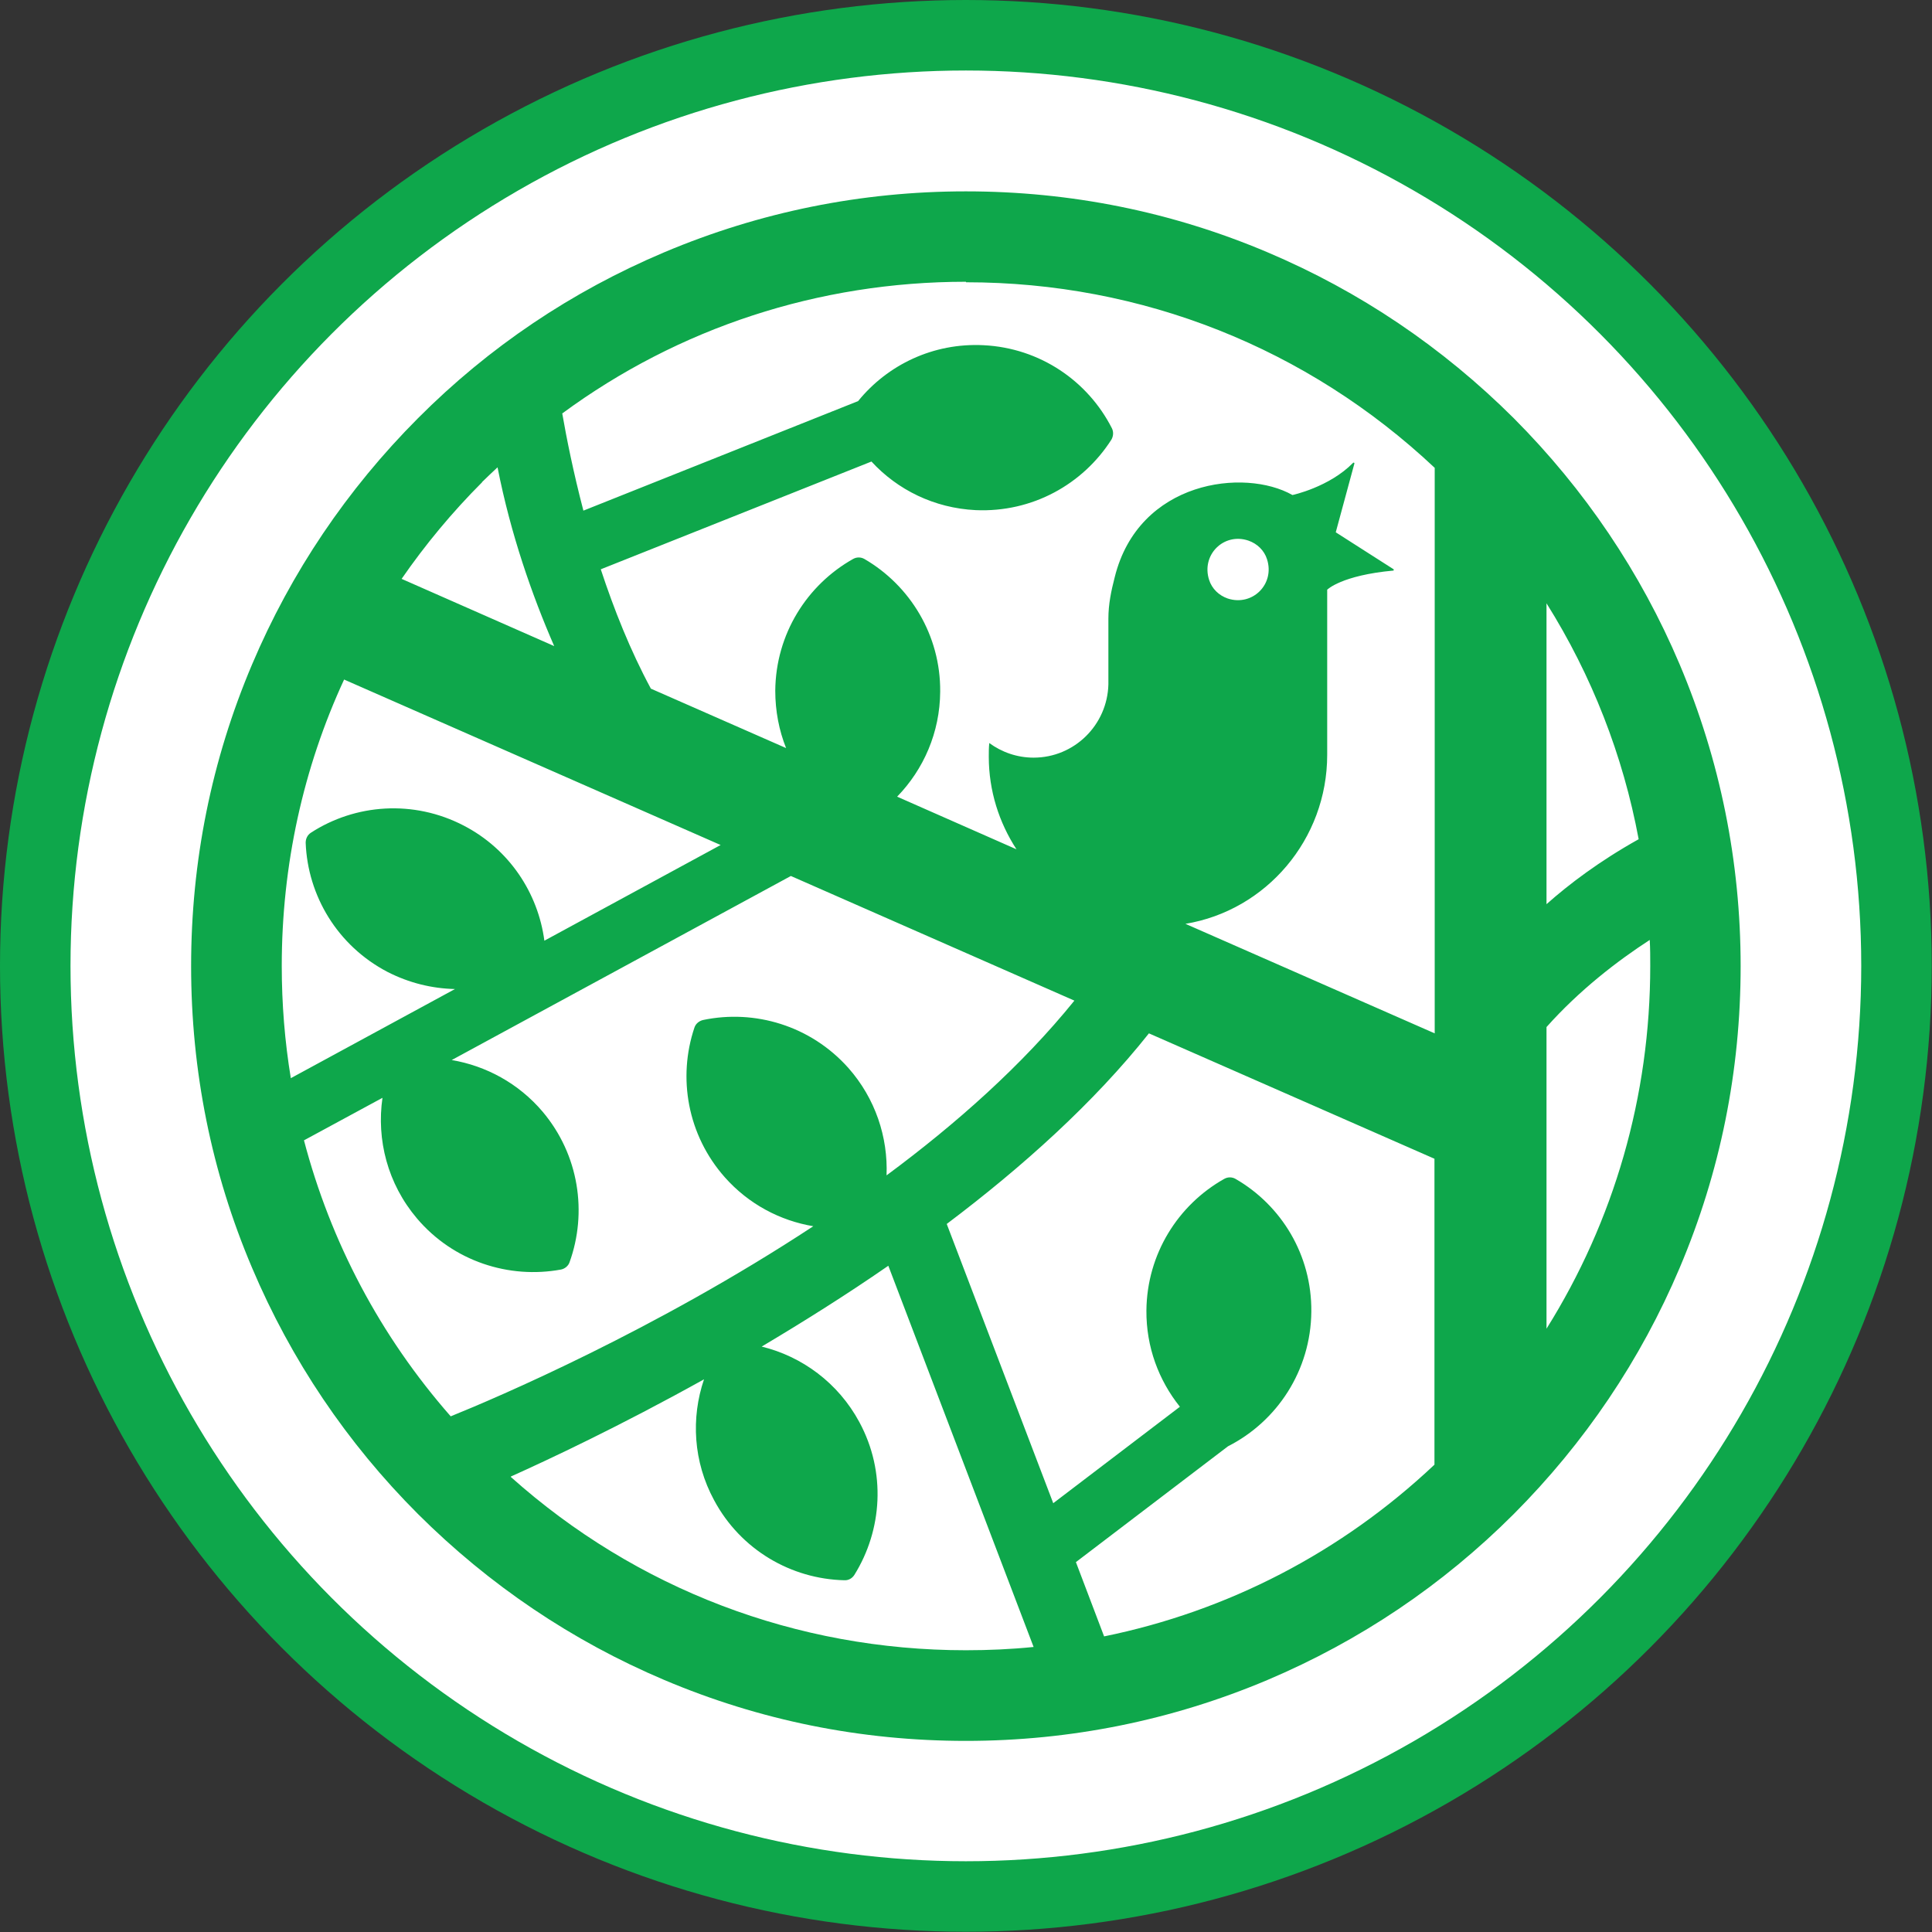
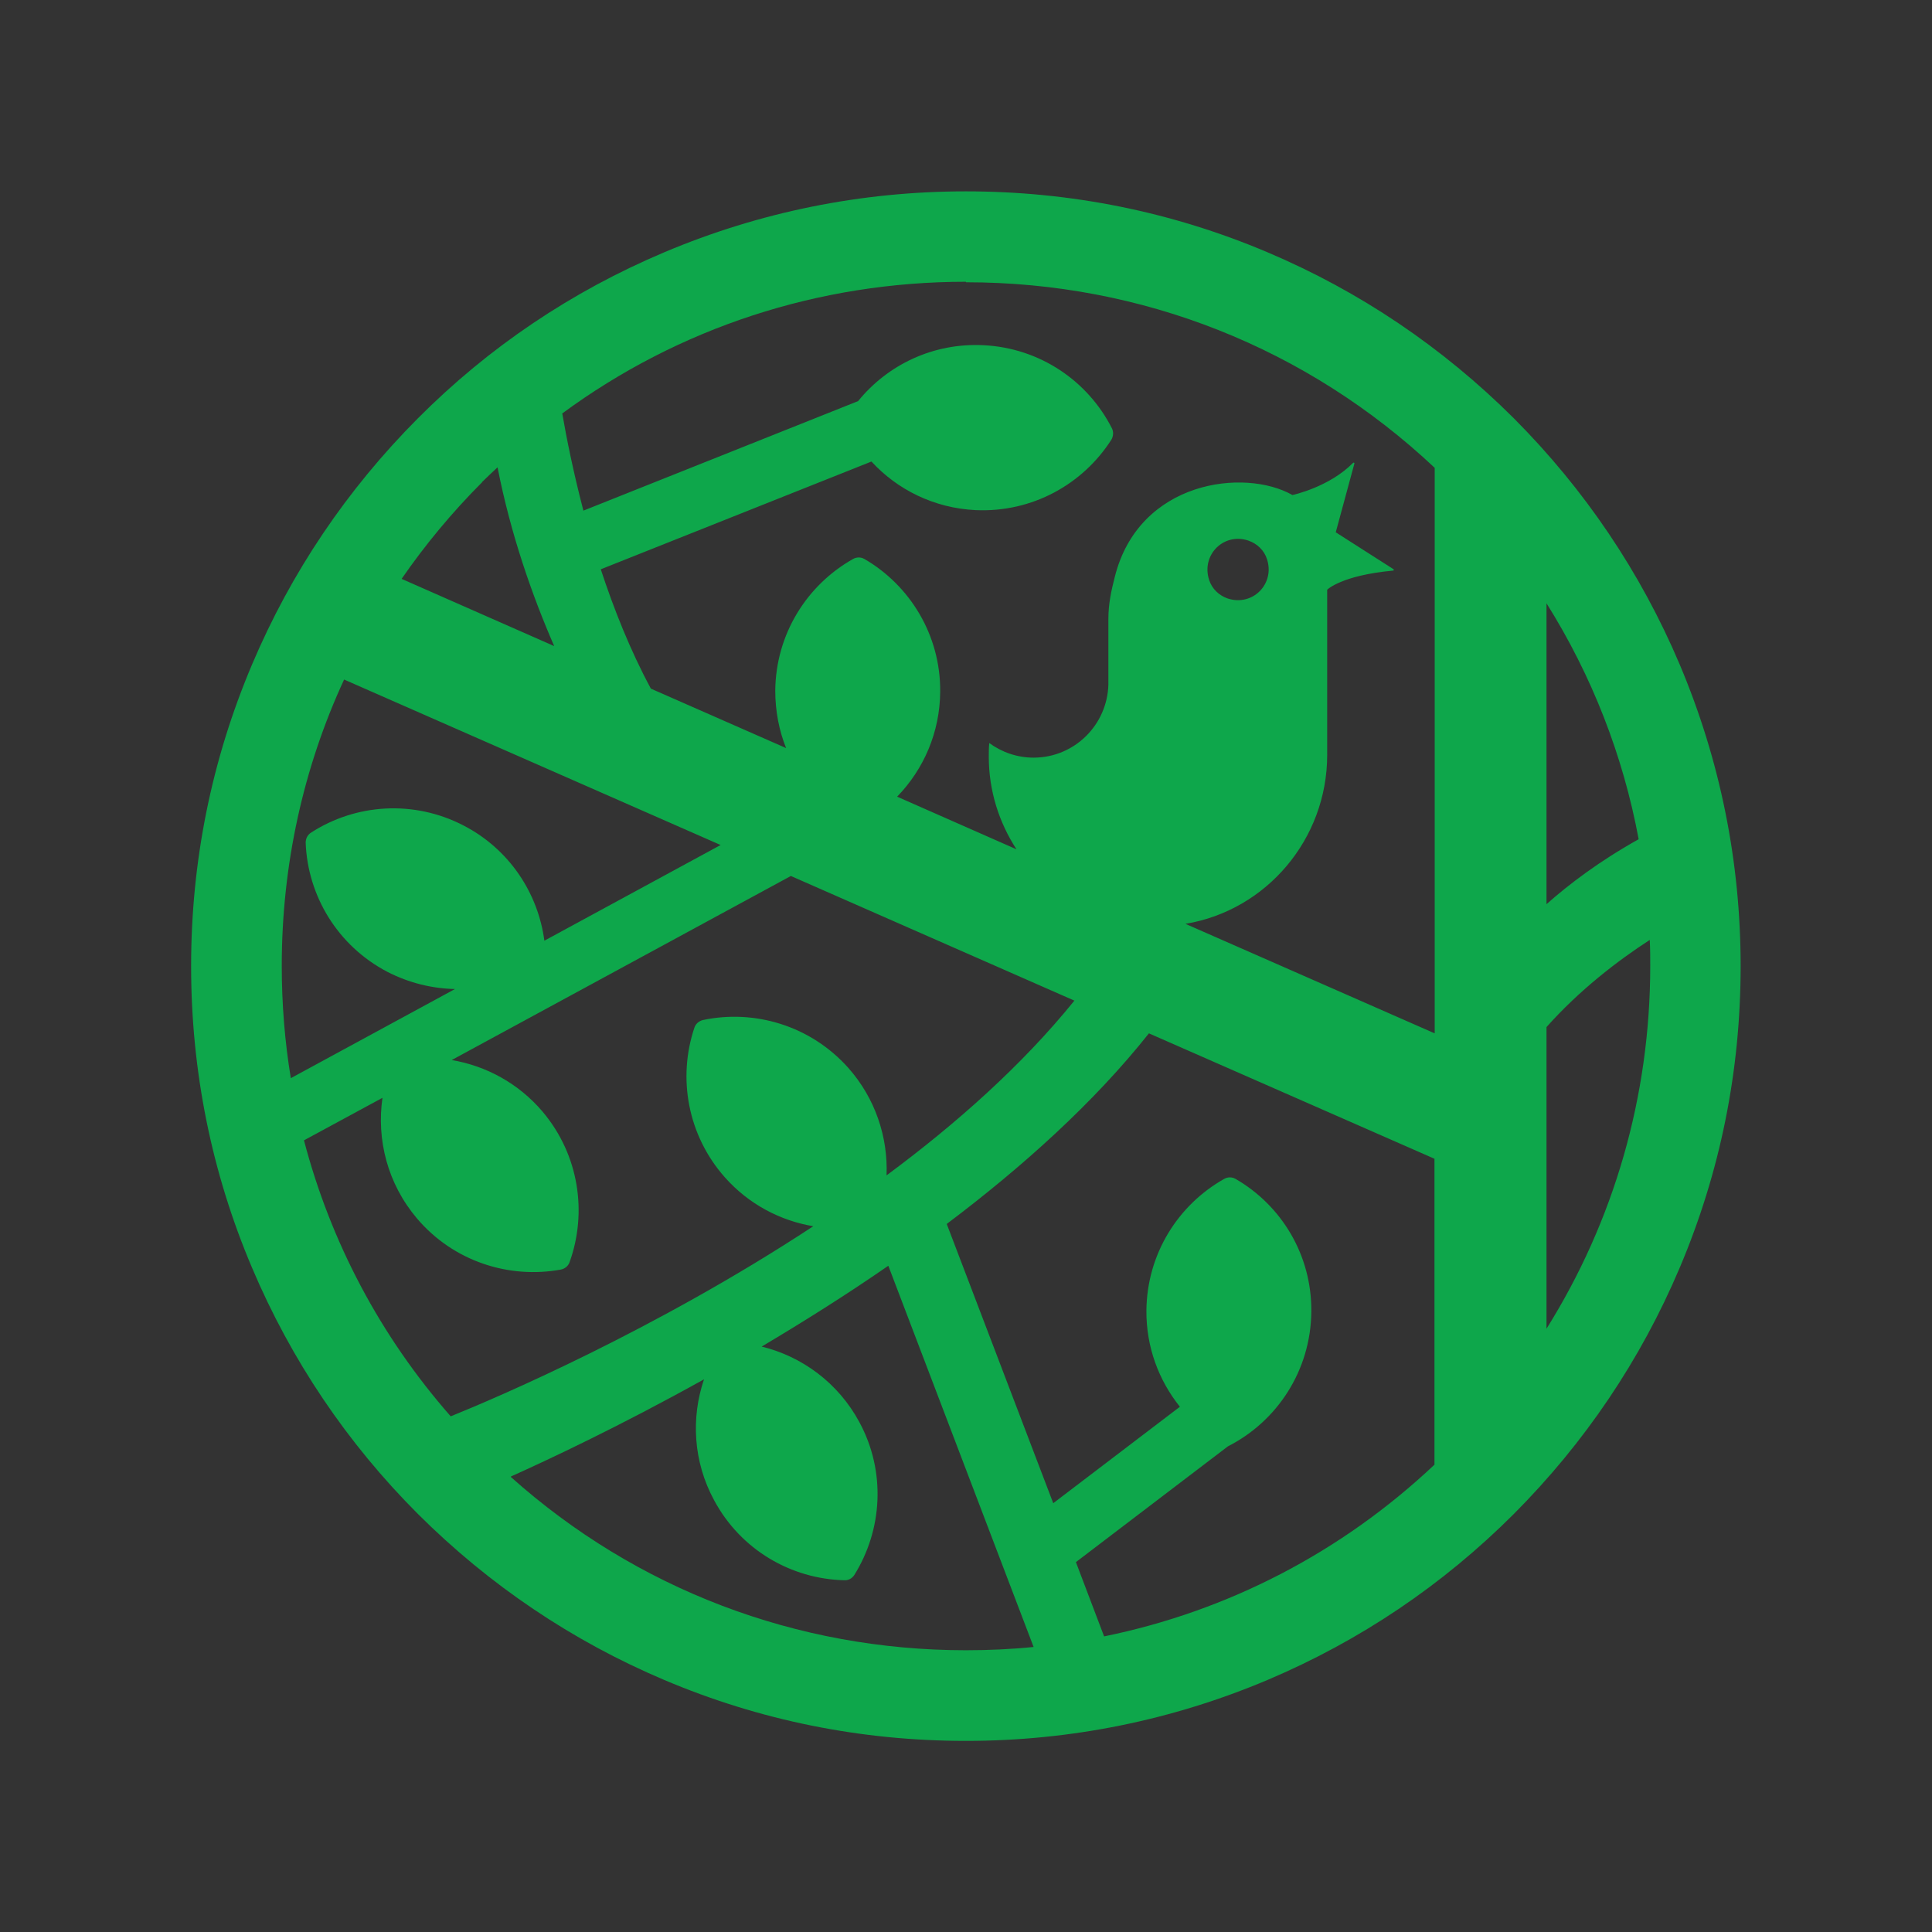
<svg xmlns="http://www.w3.org/2000/svg" id="Layer_2" viewBox="0 0 76.73 76.73">
  <rect x="0" y="0" width="76.73" height="76.73" fill="#333333" stroke="none" />
  <defs>
    <style> .cls-1 { fill: none; } .cls-2 { fill: #fff; stroke: #0ea74b; stroke-miterlimit: 10; stroke-width: 2.8px; } .cls-3 { fill: #0ea74b; } .cls-4 { clip-path: url(#clippath); } </style>
    <clipPath id="clippath">
      <rect class="cls-1" x="7.6" y="7.6" width="61.53" height="61.53" />
    </clipPath>
  </defs>
  <g id="Layer_1-2" data-name="Layer_1">
-     <circle class="cls-2" cx="38.36" cy="38.36" r="36.96" />
    <g class="cls-4">
      <path class="cls-3" d="M61.42,52.77c2.68-4.28,4.12-9.23,4.12-14.41,0-.34,0-.69-.02-1.03-1.28.83-2.79,1.99-4.1,3.46v11.98M43.85,64.99c4.9-1,9.42-3.33,13.12-6.82v-12.15s-11.34-4.98-11.34-4.98c-2.19,2.76-5.03,5.31-8.03,7.57l4.23,11.09,5.03-3.83c-.84-1.05-1.34-2.37-1.33-3.82.02-2.25,1.26-4.2,3.09-5.23.14-.08.31-.08.45,0,1.82,1.05,3.03,3.02,3.01,5.27-.02,2.34-1.36,4.36-3.31,5.35l-6.04,4.6,1.12,2.95M20.29,58.66c4.98,4.45,11.34,6.88,18.07,6.88.9,0,1.8-.04,2.69-.13l-5.77-15.14c-1.69,1.17-3.4,2.24-5.03,3.21,1.6.39,3.04,1.44,3.88,3,1.07,1.98.91,4.29-.2,6.07-.09.14-.24.22-.4.21-2.1-.05-4.11-1.2-5.17-3.18-.83-1.53-.92-3.27-.4-4.8-3.36,1.87-6.2,3.2-7.67,3.86M12.07,45.28c1.06,4.04,3.03,7.78,5.83,10.97,1.83-.74,8.12-3.42,14.4-7.55-1.31-.22-2.56-.87-3.51-1.94-1.49-1.68-1.88-3.96-1.21-5.95.05-.15.18-.26.34-.3,2.05-.43,4.27.22,5.77,1.9,1.08,1.22,1.58,2.76,1.52,4.27,2.77-2.05,5.39-4.38,7.46-6.94l-11.26-4.95-13.47,7.31c1.36.23,2.65.92,3.61,2.05,1.45,1.72,1.78,4.01,1.07,5.98-.05.15-.19.26-.34.29-2.06.38-4.27-.32-5.72-2.03-1.17-1.38-1.61-3.13-1.37-4.79l-3.12,1.69M13.67,26.98c-1.63,3.52-2.48,7.39-2.48,11.38,0,1.51.12,3,.36,4.46l6.52-3.54c-.91-.02-1.82-.24-2.68-.68-1.99-1.04-3.17-3.03-3.25-5.13,0-.16.07-.31.21-.4,1.76-1.14,4.07-1.32,6.07-.28,1.81.94,2.95,2.68,3.2,4.57l7-3.8-14.95-6.57M19.15,19.15c-1.19,1.19-2.26,2.48-3.2,3.84l6.06,2.67c-.88-2.02-1.73-4.45-2.25-7.1-.21.19-.41.39-.62.59M49.58,21.47c-.98-.33-1.88.57-1.56,1.56.11.35.39.62.74.74.98.32,1.88-.57,1.56-1.56-.11-.35-.39-.62-.74-.74M38.36,11.19c-5.85,0-11.41,1.83-16.03,5.23.17.98.44,2.33.84,3.86l10.91-4.35c1.17-1.44,2.98-2.32,4.98-2.22,2.25.11,4.15,1.43,5.1,3.3.07.14.06.31-.02.45-1.13,1.77-3.14,2.9-5.39,2.8-1.65-.08-3.11-.81-4.14-1.93l-10.75,4.28c.52,1.58,1.17,3.22,1.99,4.74l5.37,2.36c-.28-.7-.43-1.47-.43-2.28.02-2.25,1.26-4.2,3.09-5.23.14-.08.31-.08.45,0,1.81,1.05,3.03,3.03,3.01,5.27-.01,1.62-.66,3.09-1.71,4.17l4.74,2.09c-.69-1.06-1.1-2.32-1.1-3.68,0-.18,0-.36.02-.54.49.36,1.1.58,1.76.58,1.62,0,2.93-1.3,2.97-2.91h0s0-.06,0-.06h0s0-2.55,0-2.55c0-.57.11-1.1.25-1.64.95-3.85,5.16-4.35,7.06-3.27,0,0,1.46-.31,2.41-1.28.02-.02.06,0,.05.03l-.74,2.73,2.3,1.47s.01.05-.01.05c-2.07.19-2.63.76-2.63.76v6.56c0,3.35-2.42,6.18-5.63,6.71l9.9,4.35v-22.46c-5.06-4.76-11.63-7.37-18.61-7.37M61.42,35.91c.89-.79,2.1-1.71,3.66-2.58-.62-3.33-1.86-6.5-3.66-9.37v11.95ZM66.71,26.39c1.6,3.79,2.42,7.82,2.42,11.98s-.81,8.18-2.42,11.98c-1.55,3.66-3.77,6.95-6.59,9.78-2.83,2.83-6.12,5.04-9.78,6.59-3.79,1.6-7.82,2.42-11.98,2.42s-8.18-.81-11.98-2.42c-3.66-1.55-6.95-3.77-9.78-6.59-2.82-2.82-5.04-6.12-6.59-9.78-1.61-3.79-2.42-7.82-2.42-11.98s.81-8.18,2.42-11.98c1.55-3.66,3.77-6.95,6.59-9.78,2.82-2.83,6.11-5.04,9.78-6.59,3.79-1.6,7.82-2.42,11.98-2.42s8.18.81,11.98,2.42c3.66,1.55,6.95,3.77,9.78,6.59,2.82,2.83,5.04,6.12,6.59,9.78" />
    </g>
  </g>
</svg>